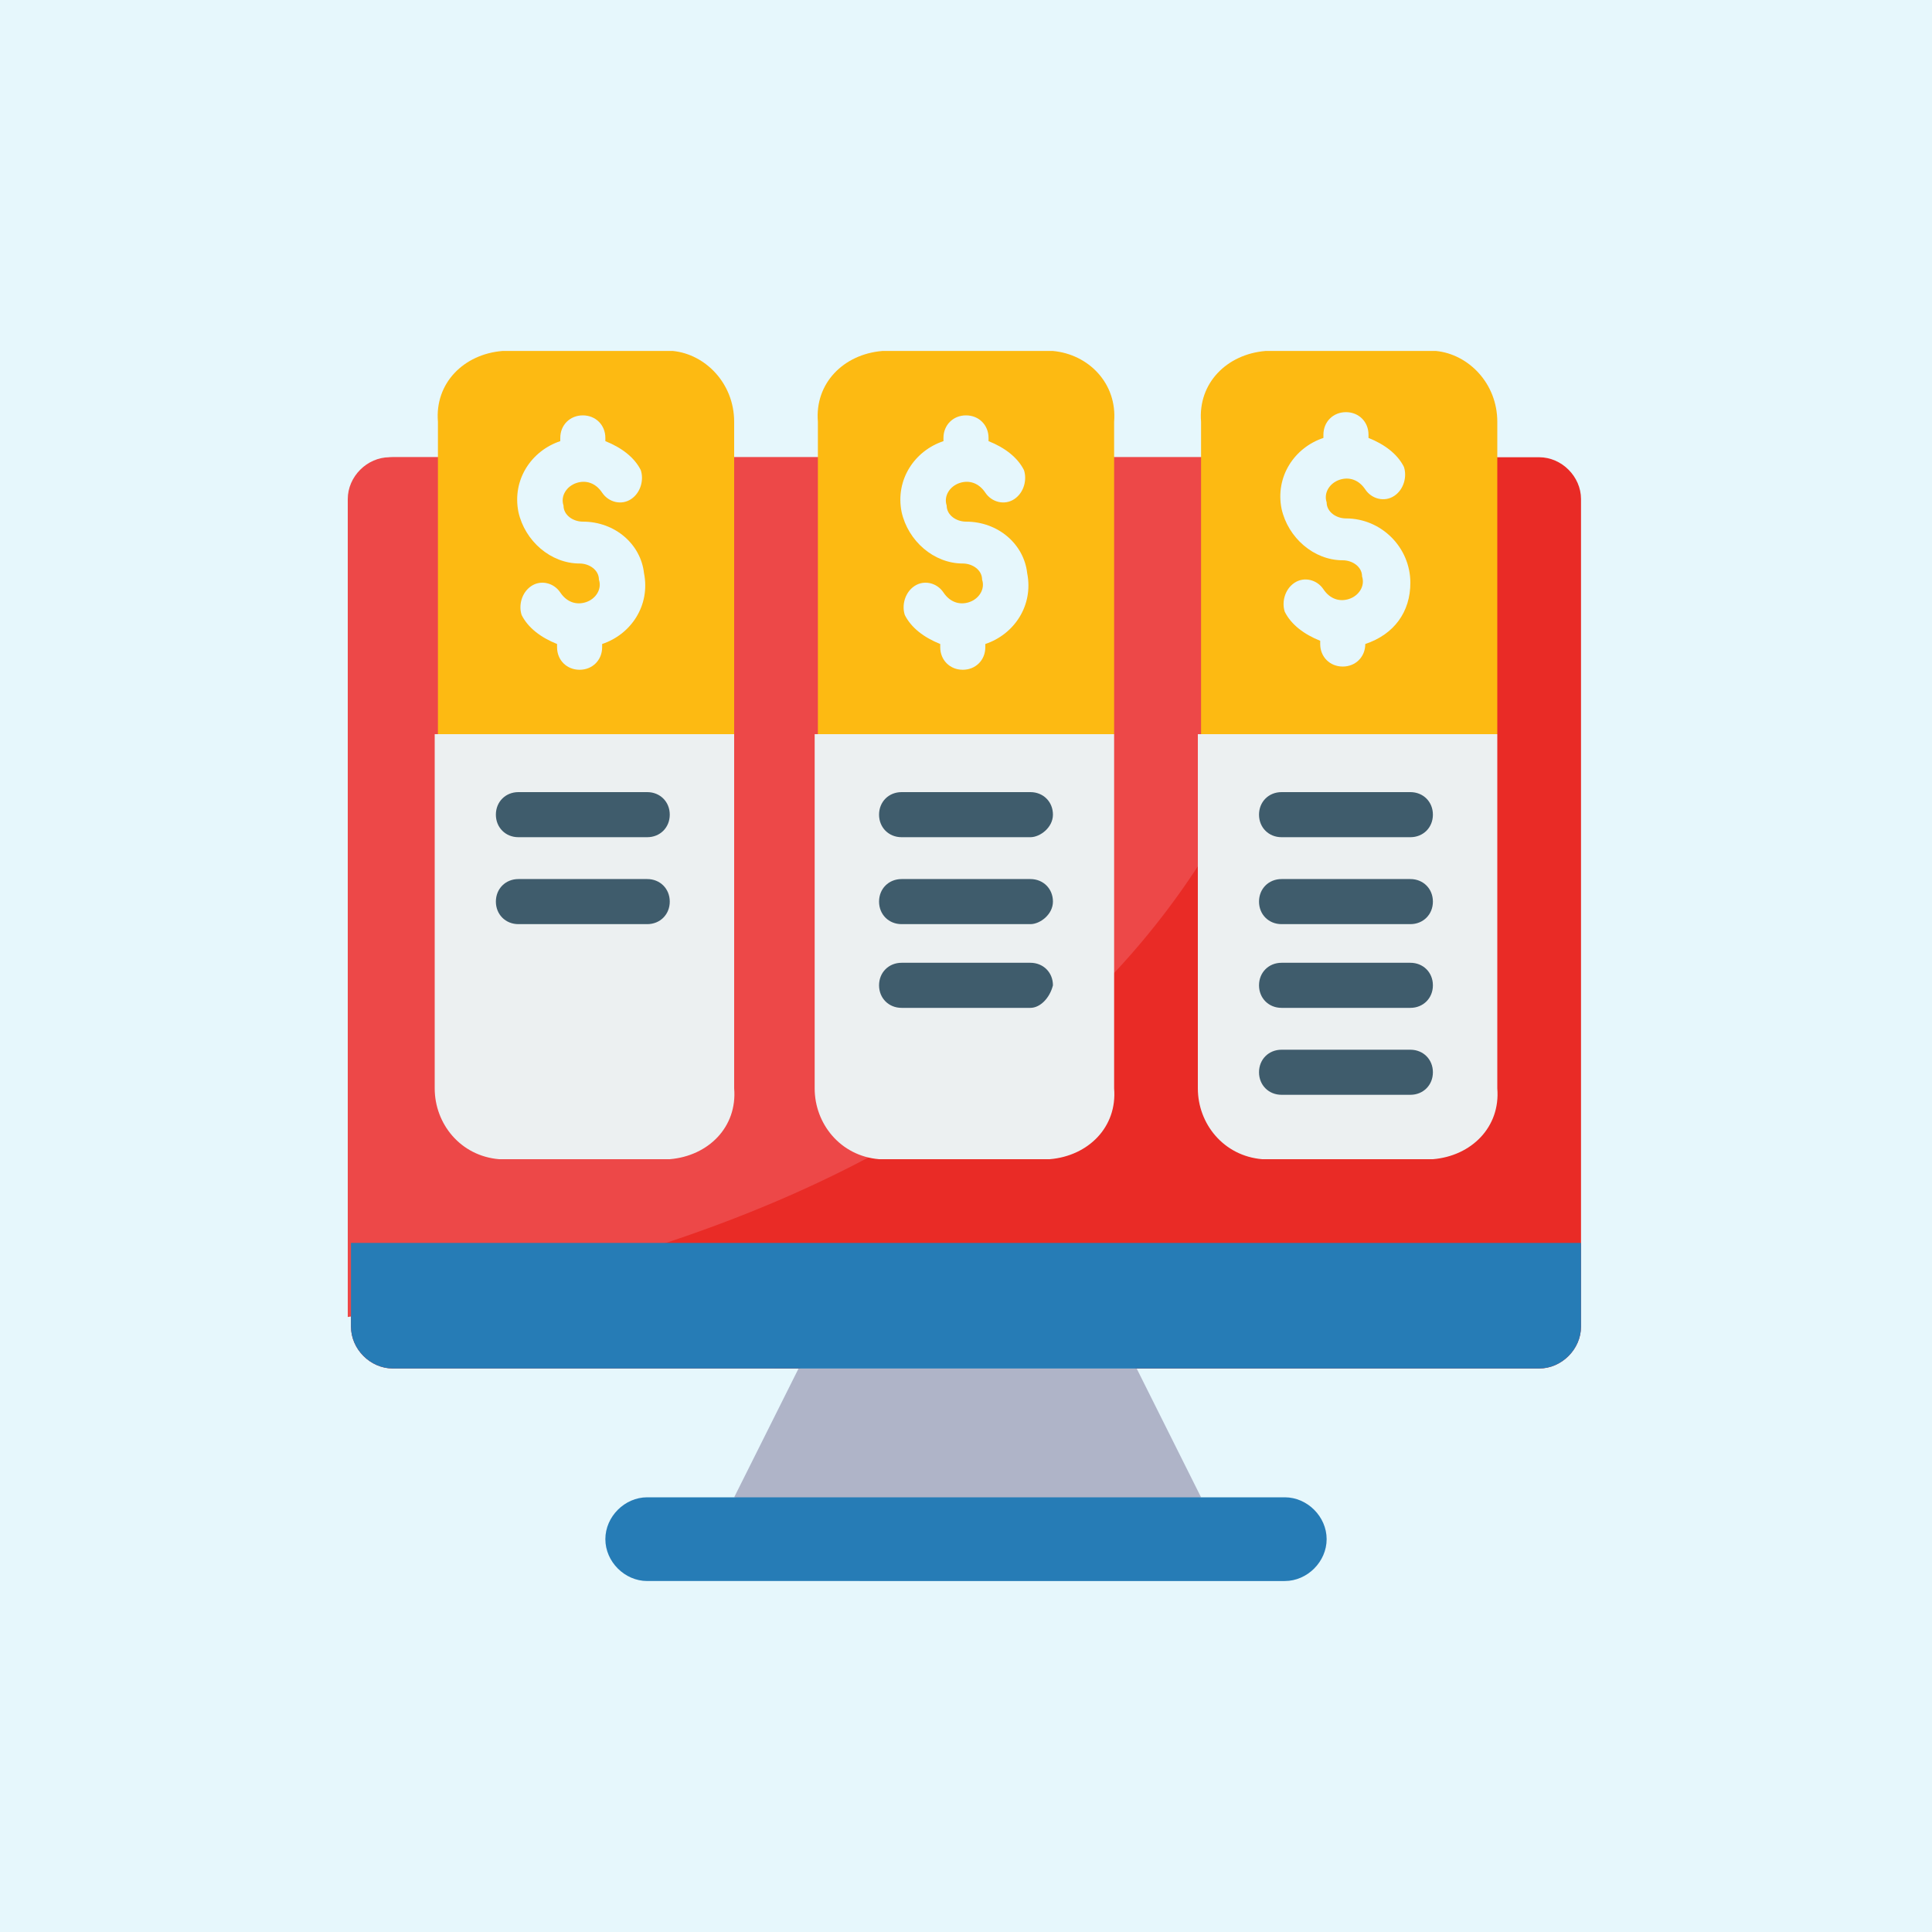
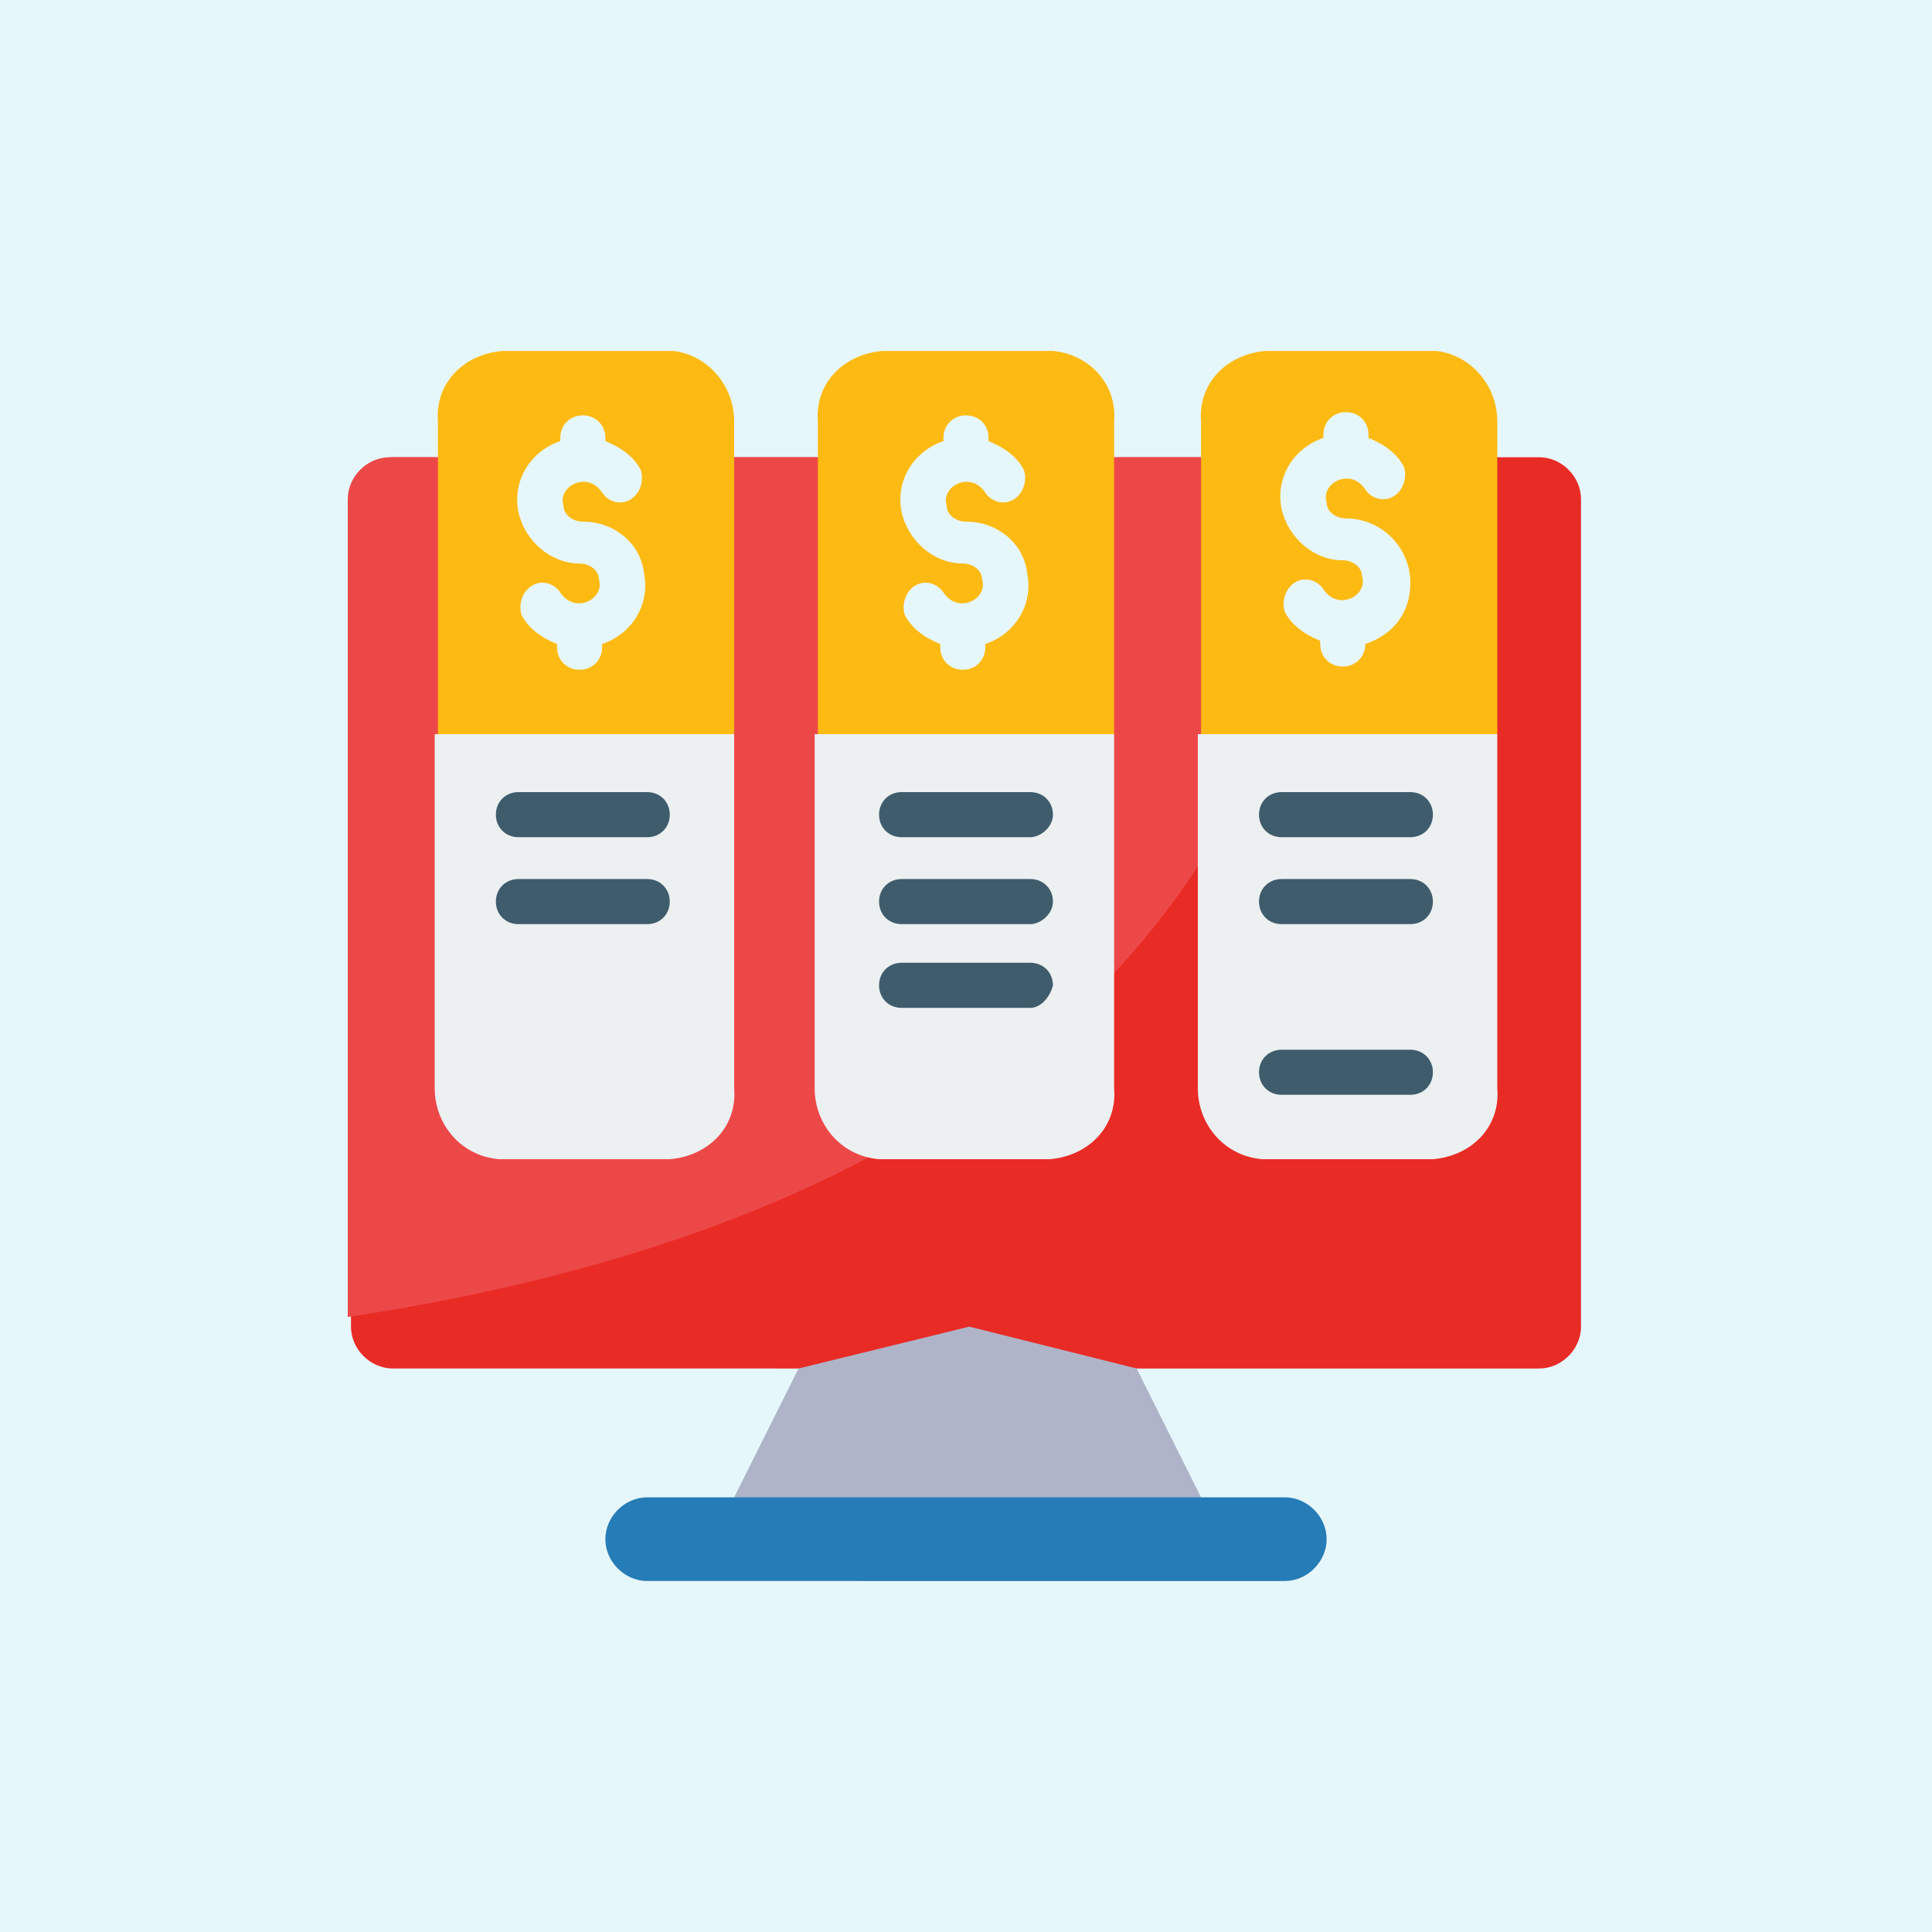
<svg xmlns="http://www.w3.org/2000/svg" version="1.1" id="Layer_1" x="0px" y="0px" width="60px" height="60px" viewBox="0 0 60 60" style="enable-background:new 0 0 60 60;" xml:space="preserve">
  <style type="text/css">
	.st0{fill:#E6F7FC;}
	.st1{fill:#E92B26;}
	.st2{fill:#ED4848;}
	.st3{fill:#FDBA12;}
	.st4{fill:#ECF0F1;}
	.st5{fill:#AFB4C8;}
	.st6{fill:#3F5C6C;}
	.st7{fill:#267CB6;}
</style>
  <rect x="0" y="0" class="st0" width="60" height="60" />
-   <path id="Rectangle-path" class="st1" d="M12.2,14.2h35.6c0.7,0,1.3,0.6,1.3,1.3v25.7c0,0.7-0.6,1.3-1.3,1.3H12.2  c-0.7,0-1.3-0.6-1.3-1.3V15.5C10.9,14.8,11.5,14.2,12.2,14.2z" />
+   <path id="Rectangle-path" class="st1" d="M12.2,14.2h35.6c0.7,0,1.3,0.6,1.3,1.3v25.7c0,0.7-0.6,1.3-1.3,1.3H12.2  c-0.7,0-1.3-0.6-1.3-1.3V15.5C10.9,14.8,11.5,14.2,12.2,14.2" />
  <path id="Shape" class="st2" d="M41.3,14.2c-0.8,10.5-6.7,23.1-30.5,26.7V15.5c0-0.7,0.6-1.3,1.3-1.3H41.3z" />
  <path id="Shape_00000000209312698180431120000007246407697786233990_" class="st3" d="M22.8,13.1v9.7h-9.2v-9.7  c-0.1-1.2,0.8-2.1,2-2.2h5.3C21.9,11,22.8,11.9,22.8,13.1z" />
  <path id="Shape_00000008141003204543205420000001458244637959874698_" class="st4" d="M22.8,22.8v11c0.1,1.2-0.8,2.1-2,2.2h-5.3  c-1.2-0.1-2-1.1-2-2.2v-11H22.8z" />
  <path id="Shape_00000143606775081638002270000009361792662274611876_" class="st3" d="M34.6,13.1v9.7h-9.2v-9.7  c-0.1-1.2,0.8-2.1,2-2.2h5.3C33.8,11,34.7,11.9,34.6,13.1z" />
  <path id="Shape_00000114775397325106846420000007801314186980718516_" class="st4" d="M34.6,22.8v11c0.1,1.2-0.8,2.1-2,2.2h-5.3  c-1.2-0.1-2-1.1-2-2.2v-11H34.6z" />
  <path id="Shape_00000013170061753986138360000009841962120723962295_" class="st3" d="M46.5,13.1v9.7h-9.2v-9.7  c-0.1-1.2,0.8-2.1,2-2.2h5.3C45.6,11,46.5,11.9,46.5,13.1z" />
  <path id="Shape_00000059999385666047488380000011060057893928956584_" class="st4" d="M46.5,22.8v11c0.1,1.2-0.8,2.1-2,2.2h-5.3  c-1.2-0.1-2-1.1-2-2.2v-11H46.5z" />
  <path id="Shape_00000066494609600863012930000000747443857235598253_" class="st5" d="M35.3,42.5l2,4L30,47.8l-7.2-1.3l2-4l5.3-1.3  L35.3,42.5z" />
  <path id="Shape_00000105394837470842886000000006482682433456755882_" class="st6" d="M20.1,26h-4c-0.4,0-0.7-0.3-0.7-0.7  s0.3-0.7,0.7-0.7h4c0.4,0,0.7,0.3,0.7,0.7S20.5,26,20.1,26z" />
  <path id="Shape_00000038388819622005130350000016197696263884459907_" class="st6" d="M32,26h-4c-0.4,0-0.7-0.3-0.7-0.7  s0.3-0.7,0.7-0.7h4c0.4,0,0.7,0.3,0.7,0.7S32.3,26,32,26z" />
  <path id="Shape_00000000927122032349930370000004695840082427045306_" class="st6" d="M32,28.7h-4c-0.4,0-0.7-0.3-0.7-0.7  s0.3-0.7,0.7-0.7h4c0.4,0,0.7,0.3,0.7,0.7S32.3,28.7,32,28.7z" />
  <path id="Shape_00000127026363077928942620000011392955969912754316_" class="st6" d="M20.1,28.7h-4c-0.4,0-0.7-0.3-0.7-0.7  s0.3-0.7,0.7-0.7h4c0.4,0,0.7,0.3,0.7,0.7S20.5,28.7,20.1,28.7z" />
  <path id="Shape_00000141431870109008220420000014030052111256160915_" class="st0" d="M18.1,16.2c-0.3,0-0.6-0.2-0.6-0.5  c-0.1-0.3,0.1-0.6,0.4-0.7s0.6,0,0.8,0.3c0.2,0.3,0.6,0.4,0.9,0.2c0.3-0.2,0.4-0.6,0.3-0.9c-0.2-0.4-0.6-0.7-1.1-0.9v-0.1  c0-0.4-0.3-0.7-0.7-0.7s-0.7,0.3-0.7,0.7v0.1c-0.9,0.3-1.5,1.2-1.3,2.2c0.2,0.9,1,1.6,1.9,1.6c0.3,0,0.6,0.2,0.6,0.5  c0.1,0.3-0.1,0.6-0.4,0.7s-0.6,0-0.8-0.3c-0.2-0.3-0.6-0.4-0.9-0.2c-0.3,0.2-0.4,0.6-0.3,0.9c0.2,0.4,0.6,0.7,1.1,0.9v0.1  c0,0.4,0.3,0.7,0.7,0.7s0.7-0.3,0.7-0.7V20c0.9-0.3,1.5-1.2,1.3-2.2C19.9,16.9,19.1,16.2,18.1,16.2L18.1,16.2z" />
  <path id="Shape_00000098931035243926076260000016822407817878888866_" class="st0" d="M30,16.2c-0.3,0-0.6-0.2-0.6-0.5  c-0.1-0.3,0.1-0.6,0.4-0.7c0.3-0.1,0.6,0,0.8,0.3c0.2,0.3,0.6,0.4,0.9,0.2c0.3-0.2,0.4-0.6,0.3-0.9c-0.2-0.4-0.6-0.7-1.1-0.9v-0.1  c0-0.4-0.3-0.7-0.7-0.7c-0.4,0-0.7,0.3-0.7,0.7v0.1c-0.9,0.3-1.5,1.2-1.3,2.2c0.2,0.9,1,1.6,1.9,1.6c0.3,0,0.6,0.2,0.6,0.5  c0.1,0.3-0.1,0.6-0.4,0.7c-0.3,0.1-0.6,0-0.8-0.3c-0.2-0.3-0.6-0.4-0.9-0.2c-0.3,0.2-0.4,0.6-0.3,0.9c0.2,0.4,0.6,0.7,1.1,0.9v0.1  c0,0.4,0.3,0.7,0.7,0.7s0.7-0.3,0.7-0.7V20c0.9-0.3,1.5-1.2,1.3-2.2C31.8,16.9,31,16.2,30,16.2L30,16.2z" />
  <path id="Shape_00000044172138394600958660000012788757196961309606_" class="st0" d="M43.8,18.1c0-1.1-0.9-2-2-2  c-0.3,0-0.6-0.2-0.6-0.5c-0.1-0.3,0.1-0.6,0.4-0.7c0.3-0.1,0.6,0,0.8,0.3c0.2,0.3,0.6,0.4,0.9,0.2s0.4-0.6,0.3-0.9  c-0.2-0.4-0.6-0.7-1.1-0.9v-0.1c0-0.4-0.3-0.7-0.7-0.7c-0.4,0-0.7,0.3-0.7,0.7v0.1c-0.9,0.3-1.5,1.2-1.3,2.2c0.2,0.9,1,1.6,1.9,1.6  c0.3,0,0.6,0.2,0.6,0.5c0.1,0.3-0.1,0.6-0.4,0.7s-0.6,0-0.8-0.3c-0.2-0.3-0.6-0.4-0.9-0.2c-0.3,0.2-0.4,0.6-0.3,0.9  c0.2,0.4,0.6,0.7,1.1,0.9v0.1c0,0.4,0.3,0.7,0.7,0.7c0.4,0,0.7-0.3,0.7-0.7V20C43.3,19.7,43.8,19,43.8,18.1z" />
  <g>
    <path id="Shape_00000034062132715928905150000000716966246417854362_" class="st6" d="M43.8,26h-4c-0.4,0-0.7-0.3-0.7-0.7   s0.3-0.7,0.7-0.7h4c0.4,0,0.7,0.3,0.7,0.7S44.2,26,43.8,26z" />
    <path id="Shape_00000181060464467166251060000003722014238974889662_" class="st6" d="M43.8,28.7h-4c-0.4,0-0.7-0.3-0.7-0.7   s0.3-0.7,0.7-0.7h4c0.4,0,0.7,0.3,0.7,0.7S44.2,28.7,43.8,28.7z" />
-     <path id="Shape_00000039820286587558972570000006247833205720420268_" class="st6" d="M43.8,31.3h-4c-0.4,0-0.7-0.3-0.7-0.7   c0-0.4,0.3-0.7,0.7-0.7h4c0.4,0,0.7,0.3,0.7,0.7C44.5,31,44.2,31.3,43.8,31.3z" />
    <path id="Shape_00000099634554747732794620000003197020577506288023_" class="st6" d="M32,31.3h-4c-0.4,0-0.7-0.3-0.7-0.7   c0-0.4,0.3-0.7,0.7-0.7h4c0.4,0,0.7,0.3,0.7,0.7C32.6,31,32.3,31.3,32,31.3z" />
    <path id="Shape_00000182518447707331859760000015930080130735562666_" class="st6" d="M43.8,34h-4c-0.4,0-0.7-0.3-0.7-0.7   c0-0.4,0.3-0.7,0.7-0.7h4c0.4,0,0.7,0.3,0.7,0.7C44.5,33.7,44.2,34,43.8,34z" />
  </g>
  <path id="Rectangle-path_00000139996799118030833350000005489770075866706104_" class="st7" d="M20.1,46.5h19.8  c0.7,0,1.3,0.6,1.3,1.3l0,0c0,0.7-0.6,1.3-1.3,1.3H20.1c-0.7,0-1.3-0.6-1.3-1.3l0,0C18.8,47.1,19.4,46.5,20.1,46.5z" />
-   <path id="Shape_00000067928382274732335460000011981836004926844593_" class="st7" d="M49.1,38.6v2.6c0,0.7-0.6,1.3-1.3,1.3H12.2  c-0.7,0-1.3-0.6-1.3-1.3v-2.6H49.1z" />
</svg>